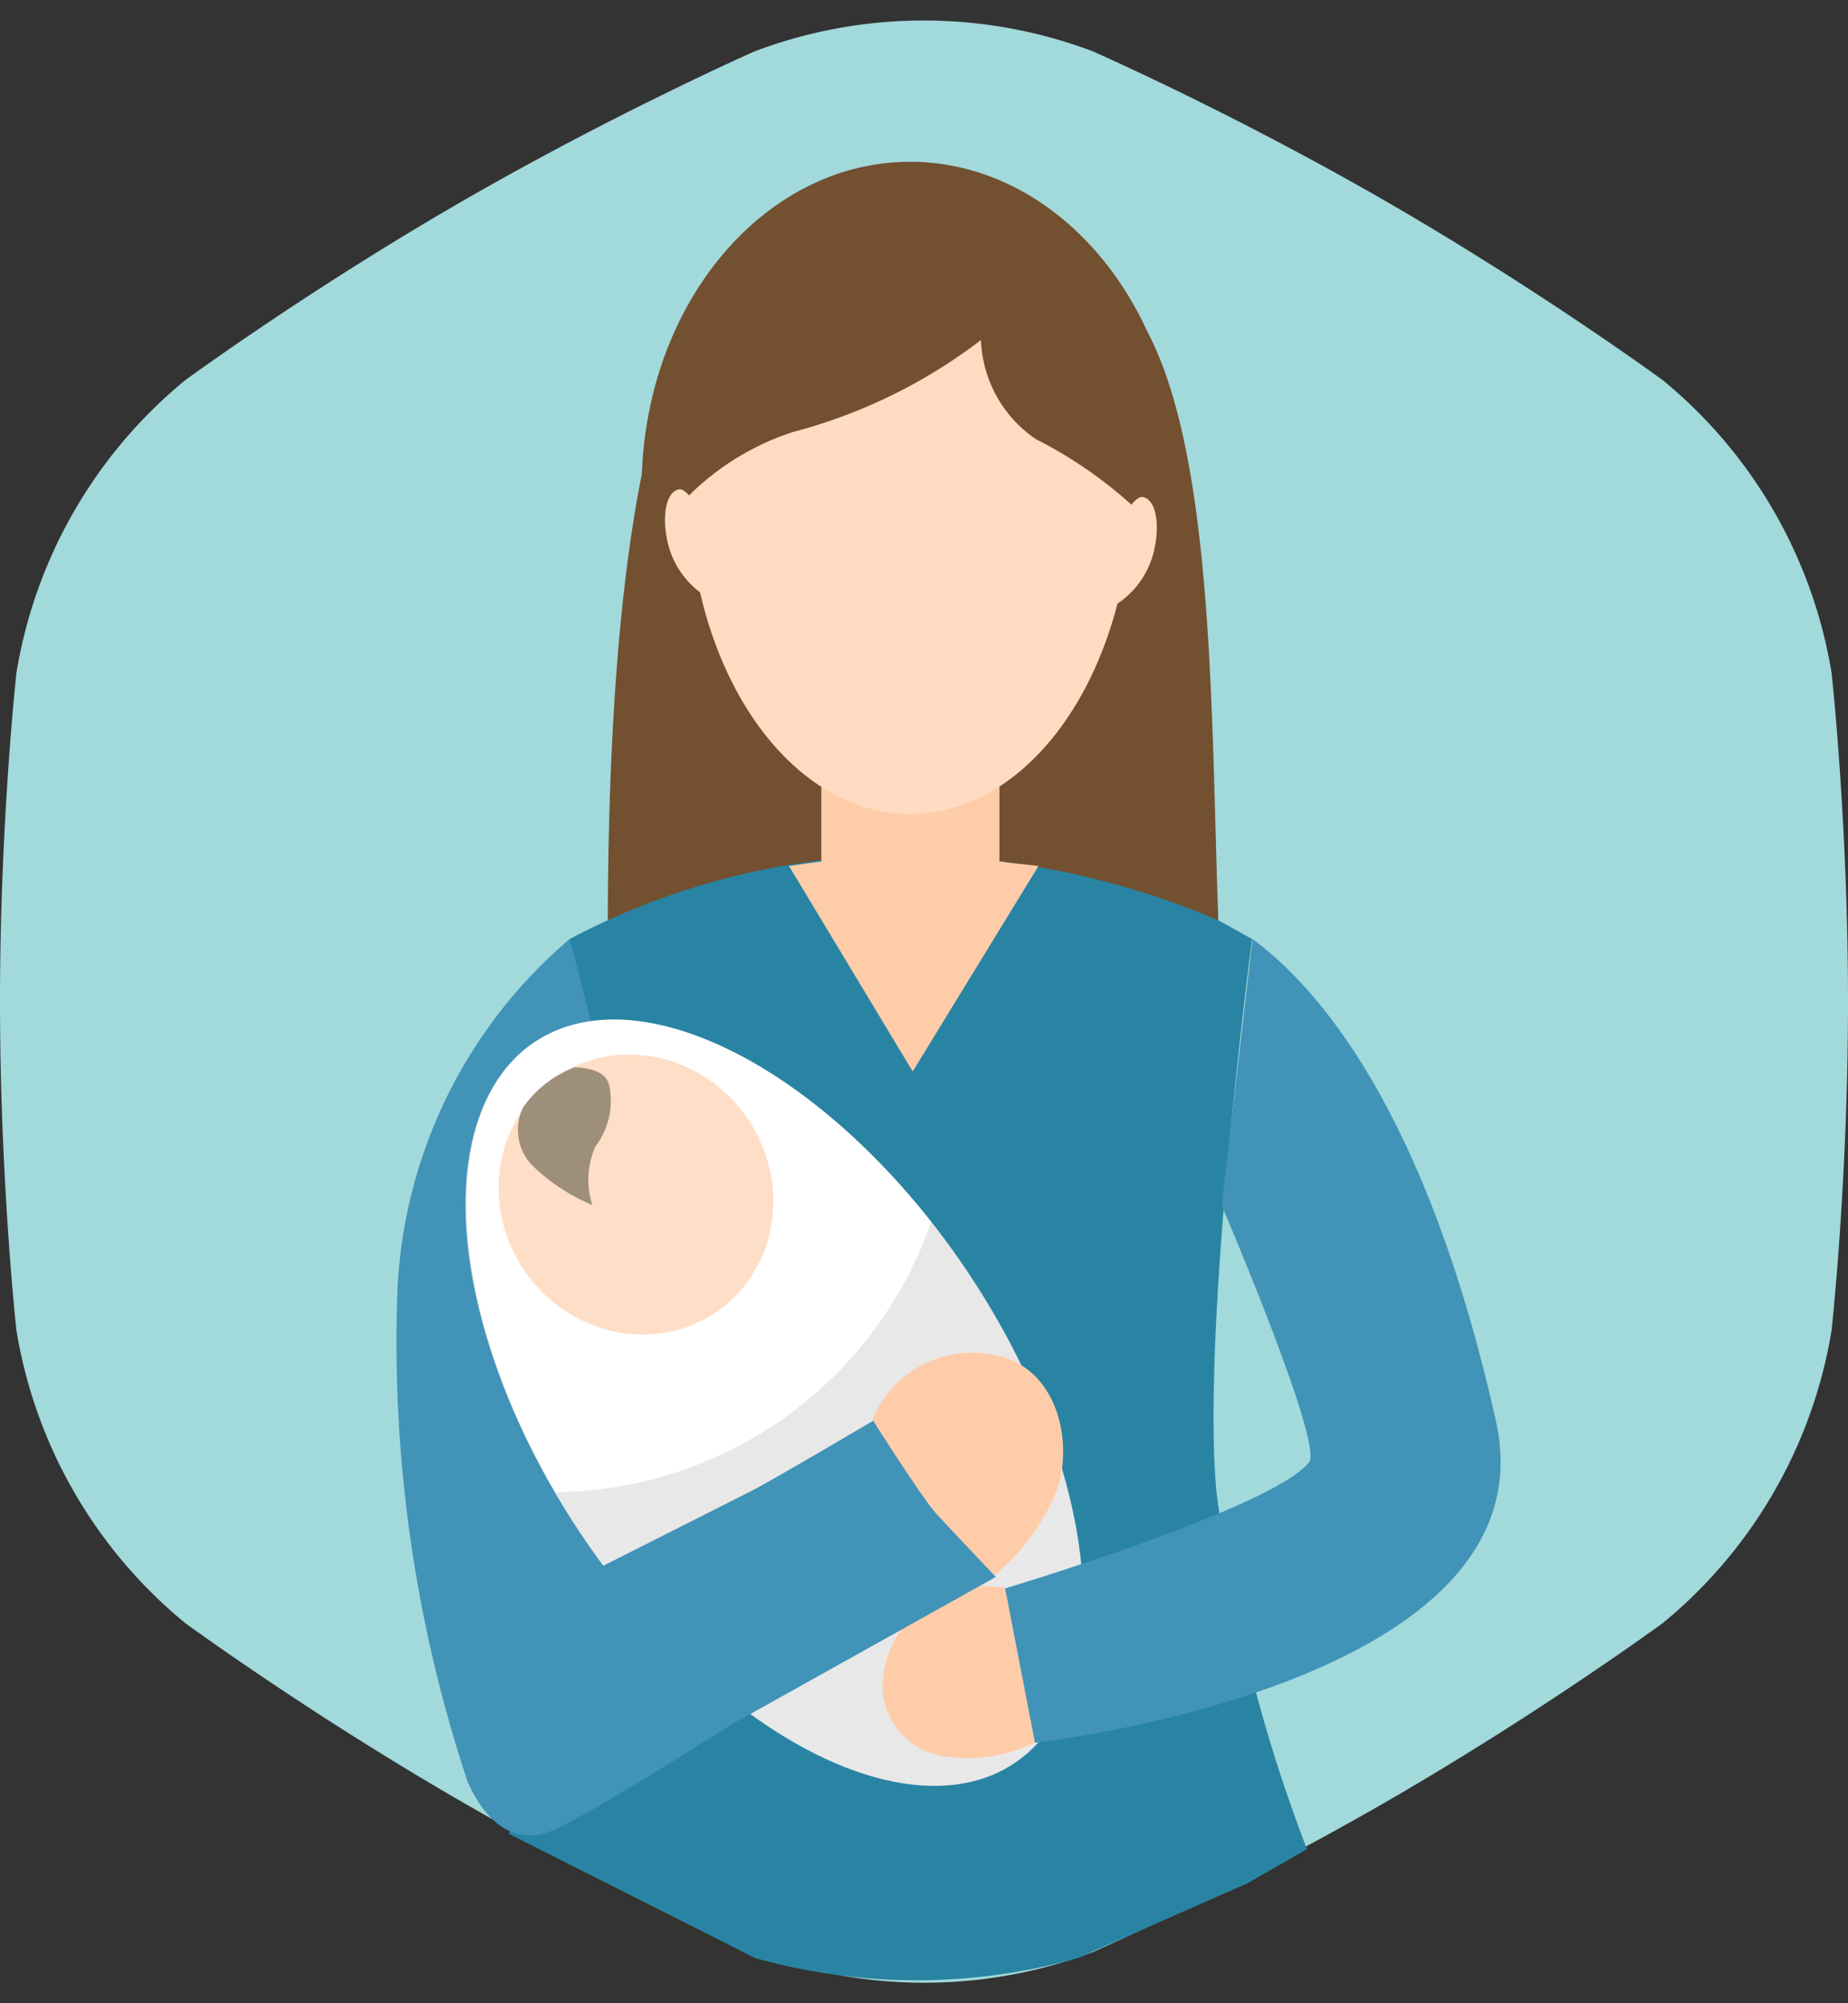
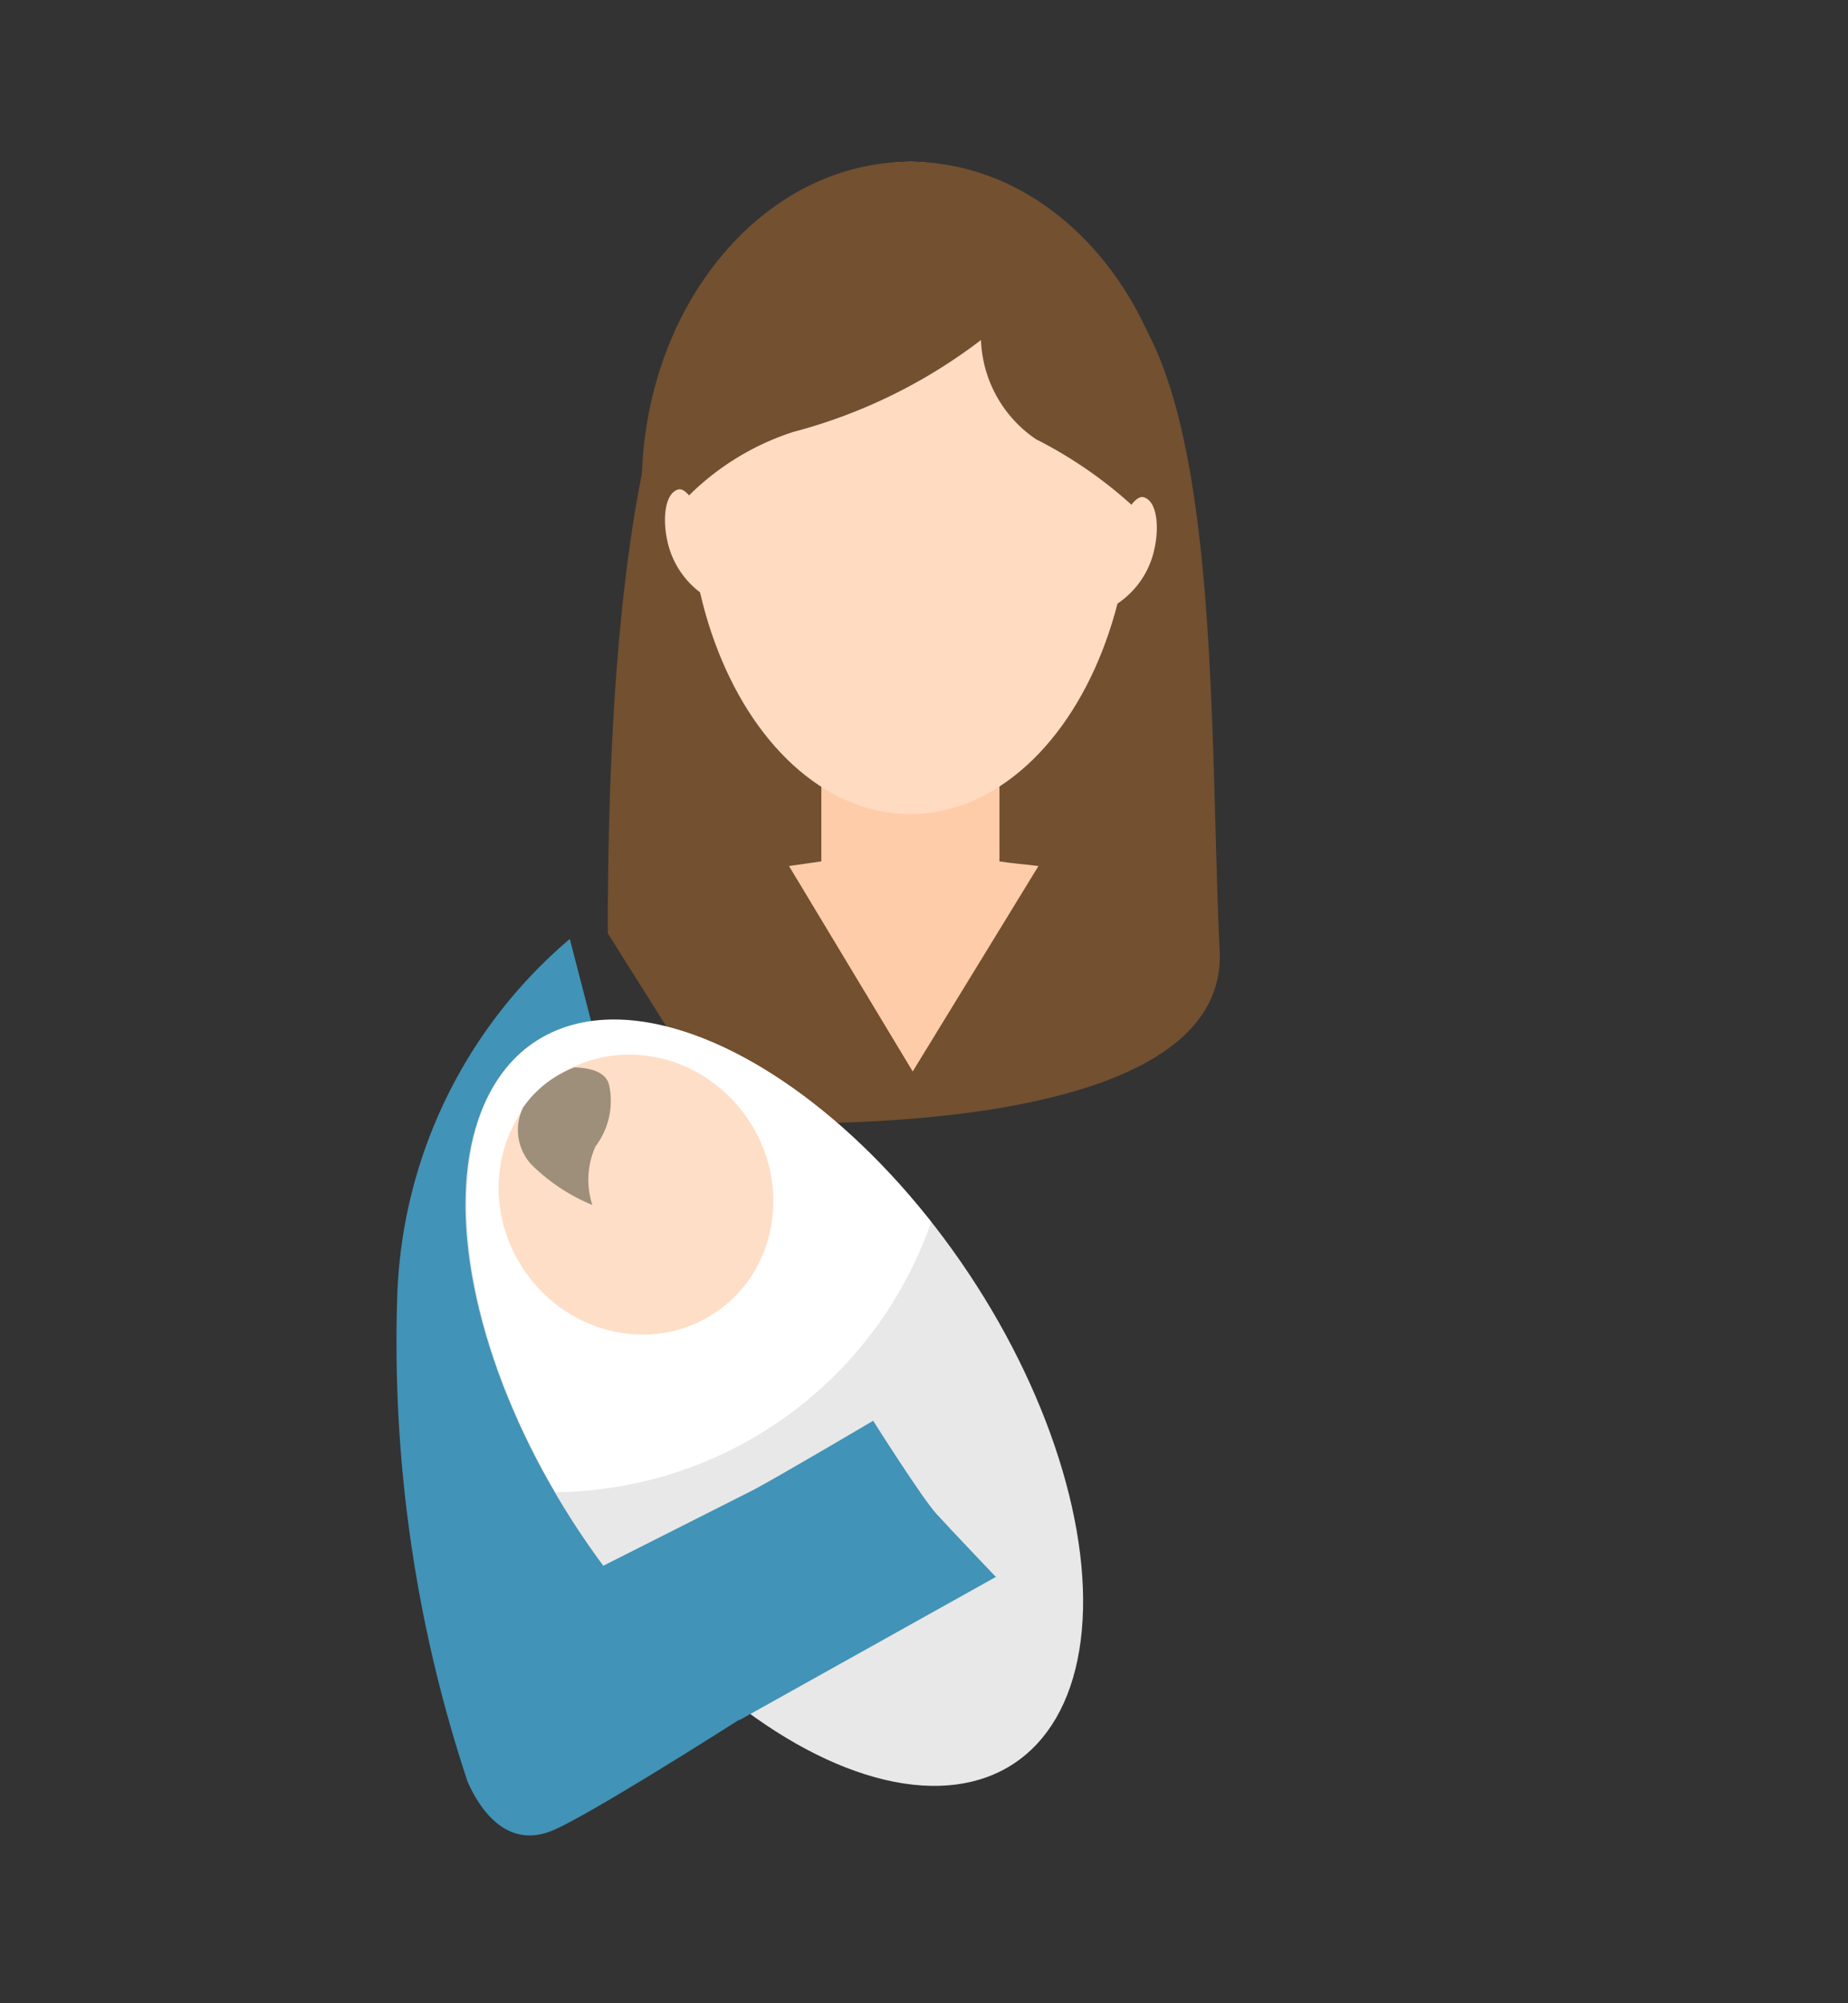
<svg xmlns="http://www.w3.org/2000/svg" viewBox="0 0 36 39">
  <rect x="0" y="0" width="36" height="39" fill="#333333" stroke="none" />
-   <path d="M35.68,13.1a9.32,9.32,0,0,0-3.29-5.7S30,5.65,27,3.92,21.29,1,21.29,1a9.33,9.33,0,0,0-6.59,0S12,2.19,9,3.92,3.61,7.4,3.61,7.4A9.32,9.32,0,0,0,.32,13.1S0,16,0,19.5s.32,6.4.32,6.4a9.32,9.32,0,0,0,3.29,5.7S6,33.35,9,35.08,14.71,38,14.71,38a9.34,9.34,0,0,0,6.59,0S24,36.81,27,35.08s5.39-3.48,5.39-3.48a9.32,9.32,0,0,0,3.29-5.7S36,23,36,19.5s-.32-6.4-.32-6.4" fill="#a2d9db" fill-rule="evenodd" />
  <path d="M11.84,18.17c0-5,.39-9.66,1.69-12.12a5.06,5.06,0,0,1,8.64.1c1.59,2.46,1.4,8.45,1.59,12.36s-9.61,3.33-9.61,3.33Z" fill="#725030" />
-   <path d="M17.44,16.65a15.75,15.75,0,0,1,6.3,1.27l.65.36s-1,7.61-.69,10.79A30.17,30.17,0,0,0,25.46,36l-1.15.66L21,38.12a11.64,11.64,0,0,1-6.29,0L9.91,35.7s1.88-4.38,1.84-6.66-.65-10.76-.65-10.76A14.07,14.07,0,0,1,17.44,16.65Z" fill="#2984a3" />
  <path d="M19.47,16.77V15.2H16v1.57l-.63.09,2.41,4,2.45-4C20,16.83,19.72,16.81,19.47,16.77Z" fill="#ffcca9" />
  <ellipse cx="17.73" cy="9.5" rx="4.32" ry="6.35" fill="#ffdbc2" />
  <path d="M17.73,3.15C14.84,3.15,12.5,6,12.5,9.5a7.7,7.7,0,0,0,.1,1.21,5.12,5.12,0,0,1,2.85-2.3,10.36,10.36,0,0,0,3.66-1.79,2.44,2.44,0,0,0,1.07,1.93,8.49,8.49,0,0,1,2.7,2.15A7.7,7.7,0,0,0,23,9.5C23,6,20.62,3.15,17.73,3.15Z" fill="#725030" />
  <path d="M21.42,11.93a1.7,1.7,0,0,0,1.07-1.25c.09-.4.06-.92-.21-1s-.68,1-.68,1Z" fill="#ffdbc2" />
  <path d="M14.1,11.78A1.7,1.7,0,0,1,13,10.53c-.09-.4-.06-.92.21-1s.68,1,.68,1Z" fill="#ffdbc2" />
  <path d="M11.1,18.28A9.52,9.52,0,0,0,7.74,25.2a27.12,27.12,0,0,0,1.37,9.49c.29.65.83,1.3,1.67.94s4.17-2.5,4.17-2.5Z" fill="#4193b7" />
  <ellipse cx="15.08" cy="27.31" rx="4.55" ry="8.43" transform="translate(-12.61 12.95) rotate(-33.68)" fill="#e8e8e8" />
  <path d="M18.14,23.79c-2.53-3.21-5.83-4.77-7.73-3.5s-1.73,5.1.41,8.76A7.83,7.83,0,0,0,18.14,23.79Z" fill="#fff" />
  <ellipse cx="12.39" cy="23.26" rx="2.63" ry="2.77" transform="translate(-11.02 11.15) rotate(-34.61)" fill="#ffdec7" />
  <path d="M11.6,22.32a1.47,1.47,0,0,0,.27-1.18c-.06-.29-.4-.35-.68-.36a2.17,2.17,0,0,0-1,.78,1,1,0,0,0,.15,1.1,3.68,3.68,0,0,0,1.2.8A1.58,1.58,0,0,1,11.6,22.32Z" fill="#9e8f7b" />
-   <path d="M24.4,18.28c1.23.91,3.37,3.26,4.74,9.38,1.16,5.16-9,6.27-9,6.27l-.58-3s5.22-1.56,5.94-2.46c.29-.36-1.7-5-1.7-5Z" fill="#4193b7" />
-   <path d="M19.58,30.92l.58,3a2.92,2.92,0,0,1-1.63.29,1.42,1.42,0,0,1-1.34-1.41A2,2,0,0,1,19.58,30.92Z" fill="#ffcca9" />
-   <path d="M17,27.62a2.09,2.09,0,0,1,2.17-1.27c1.41.11,1.77,1.7,1.41,2.68a4.17,4.17,0,0,1-1.2,1.63l-1.81-.91Z" fill="#ffcca9" />
  <path d="M11.54,30.59,14.69,29c.54-.29,2.32-1.34,2.32-1.34s.94,1.49,1.23,1.81,1.16,1.23,1.16,1.23l-5,2.79Z" fill="#4193b7" />
</svg>